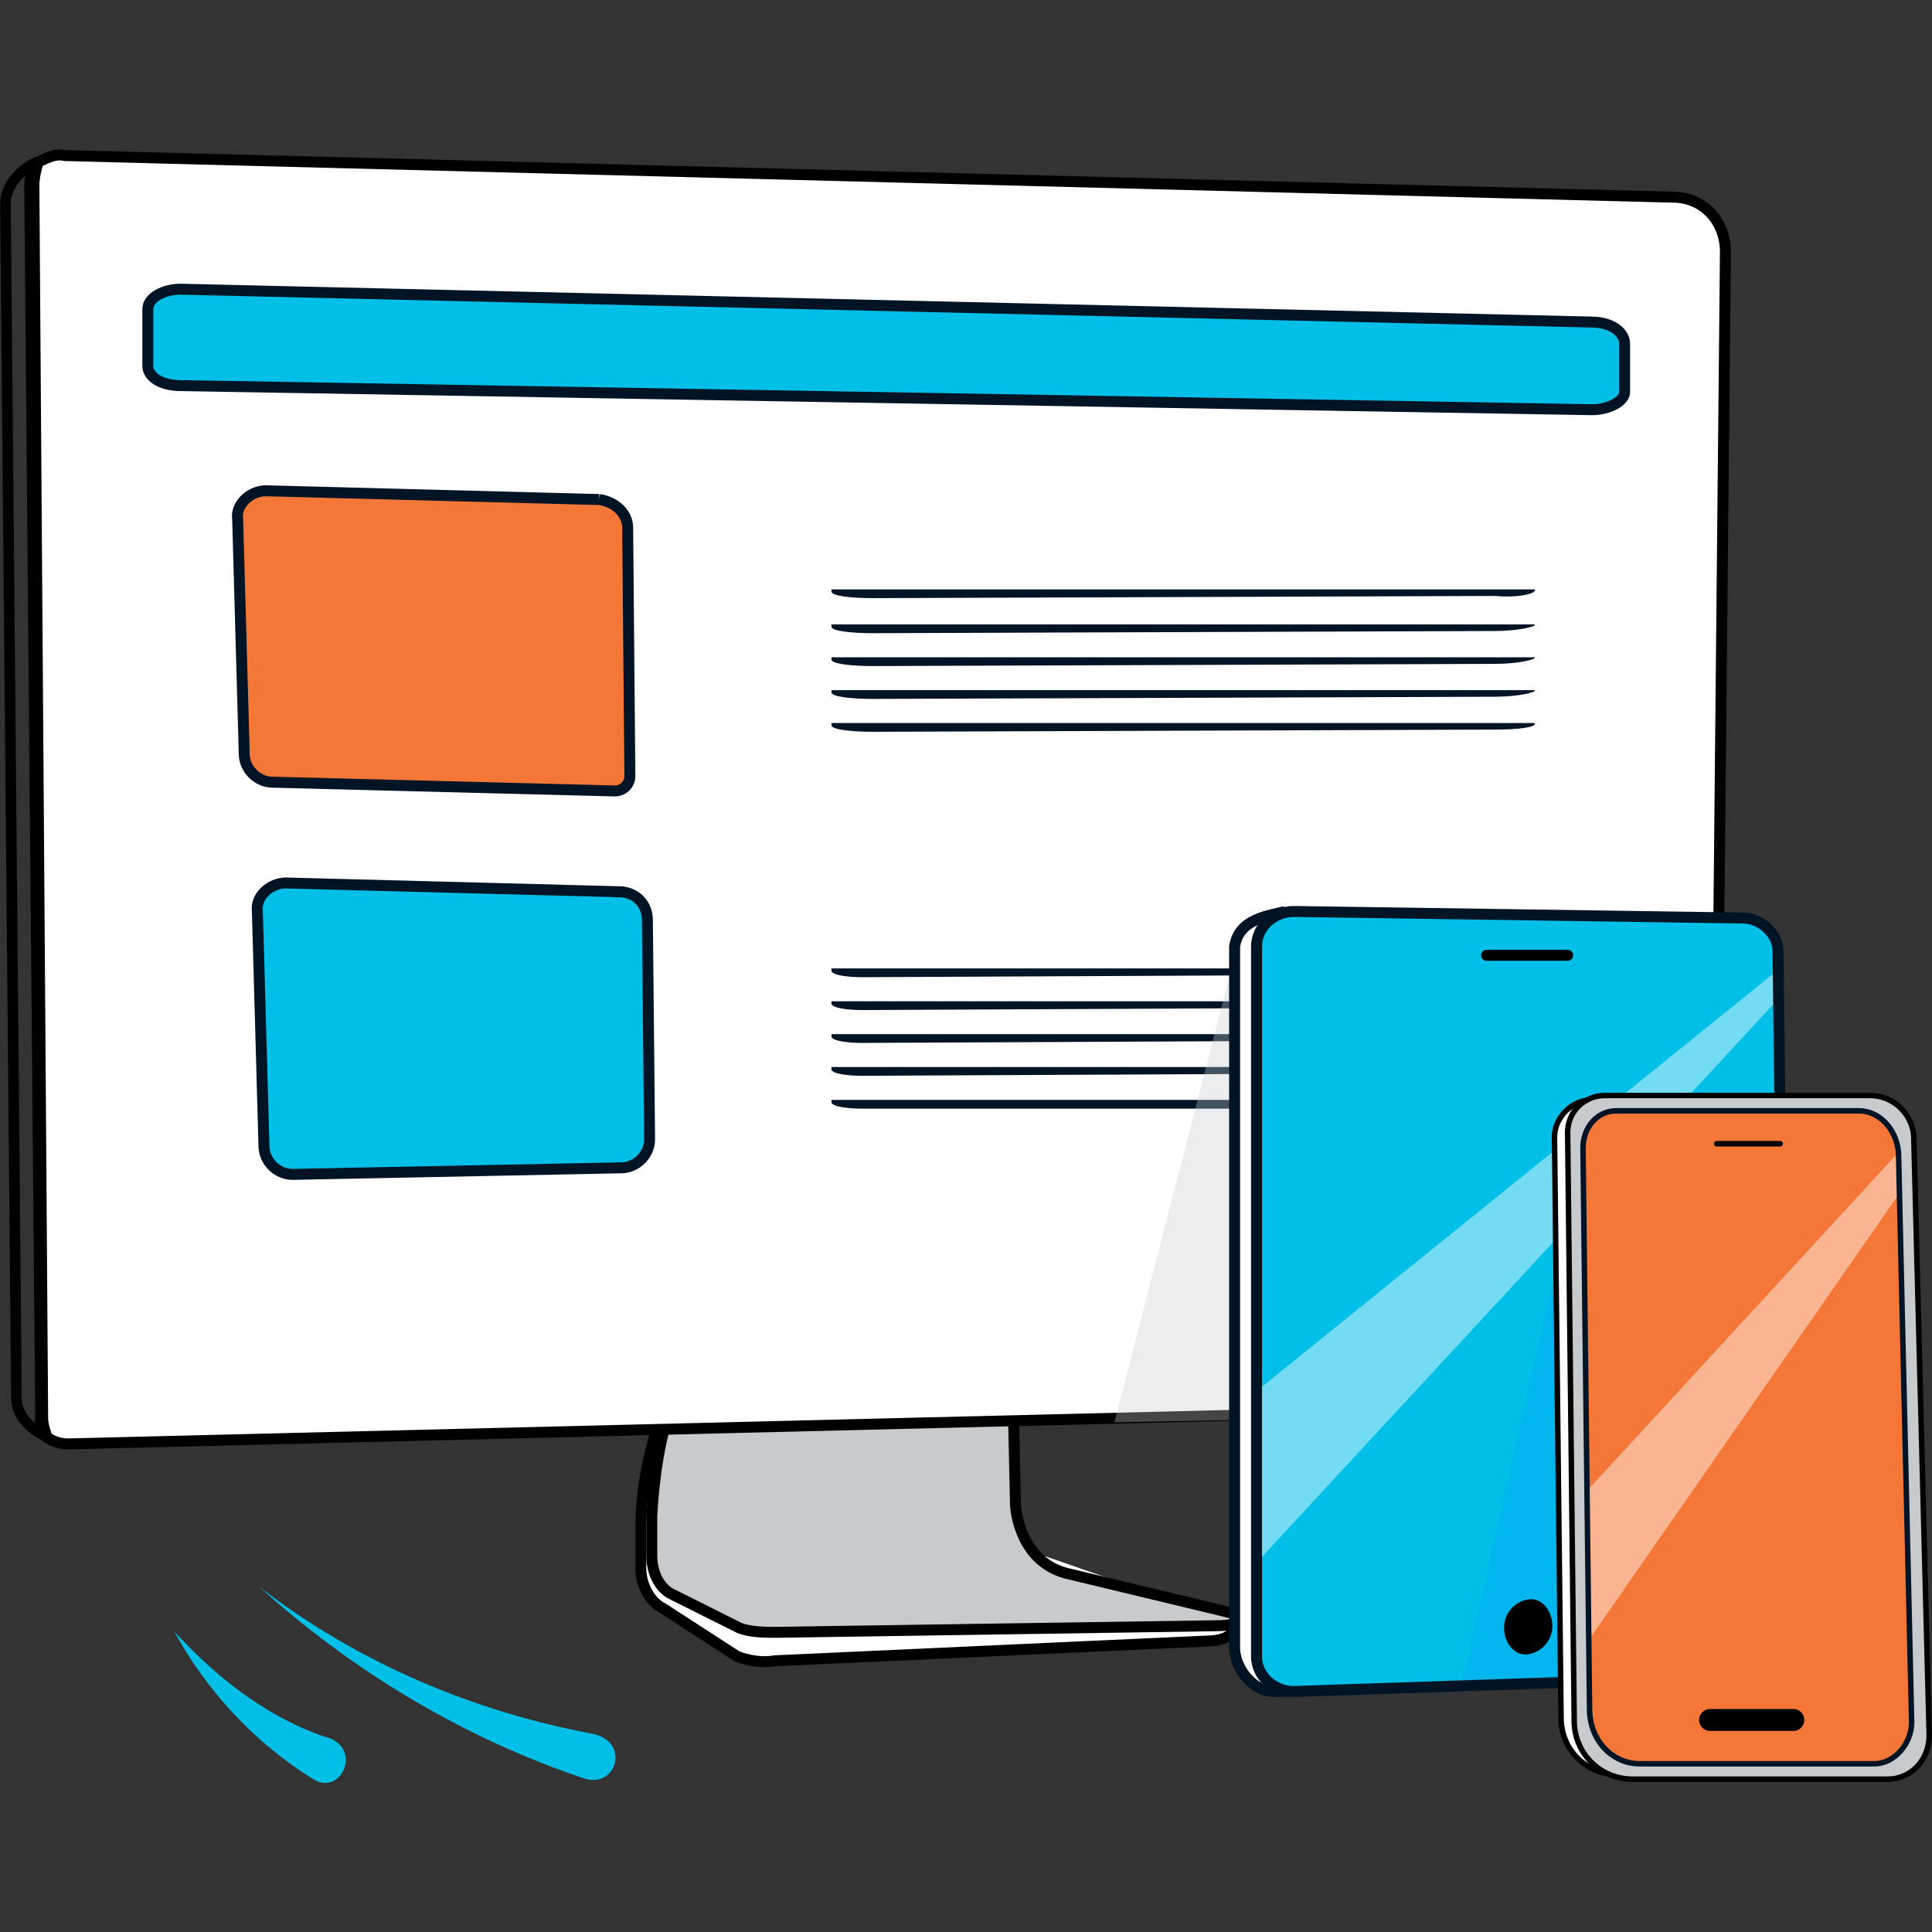
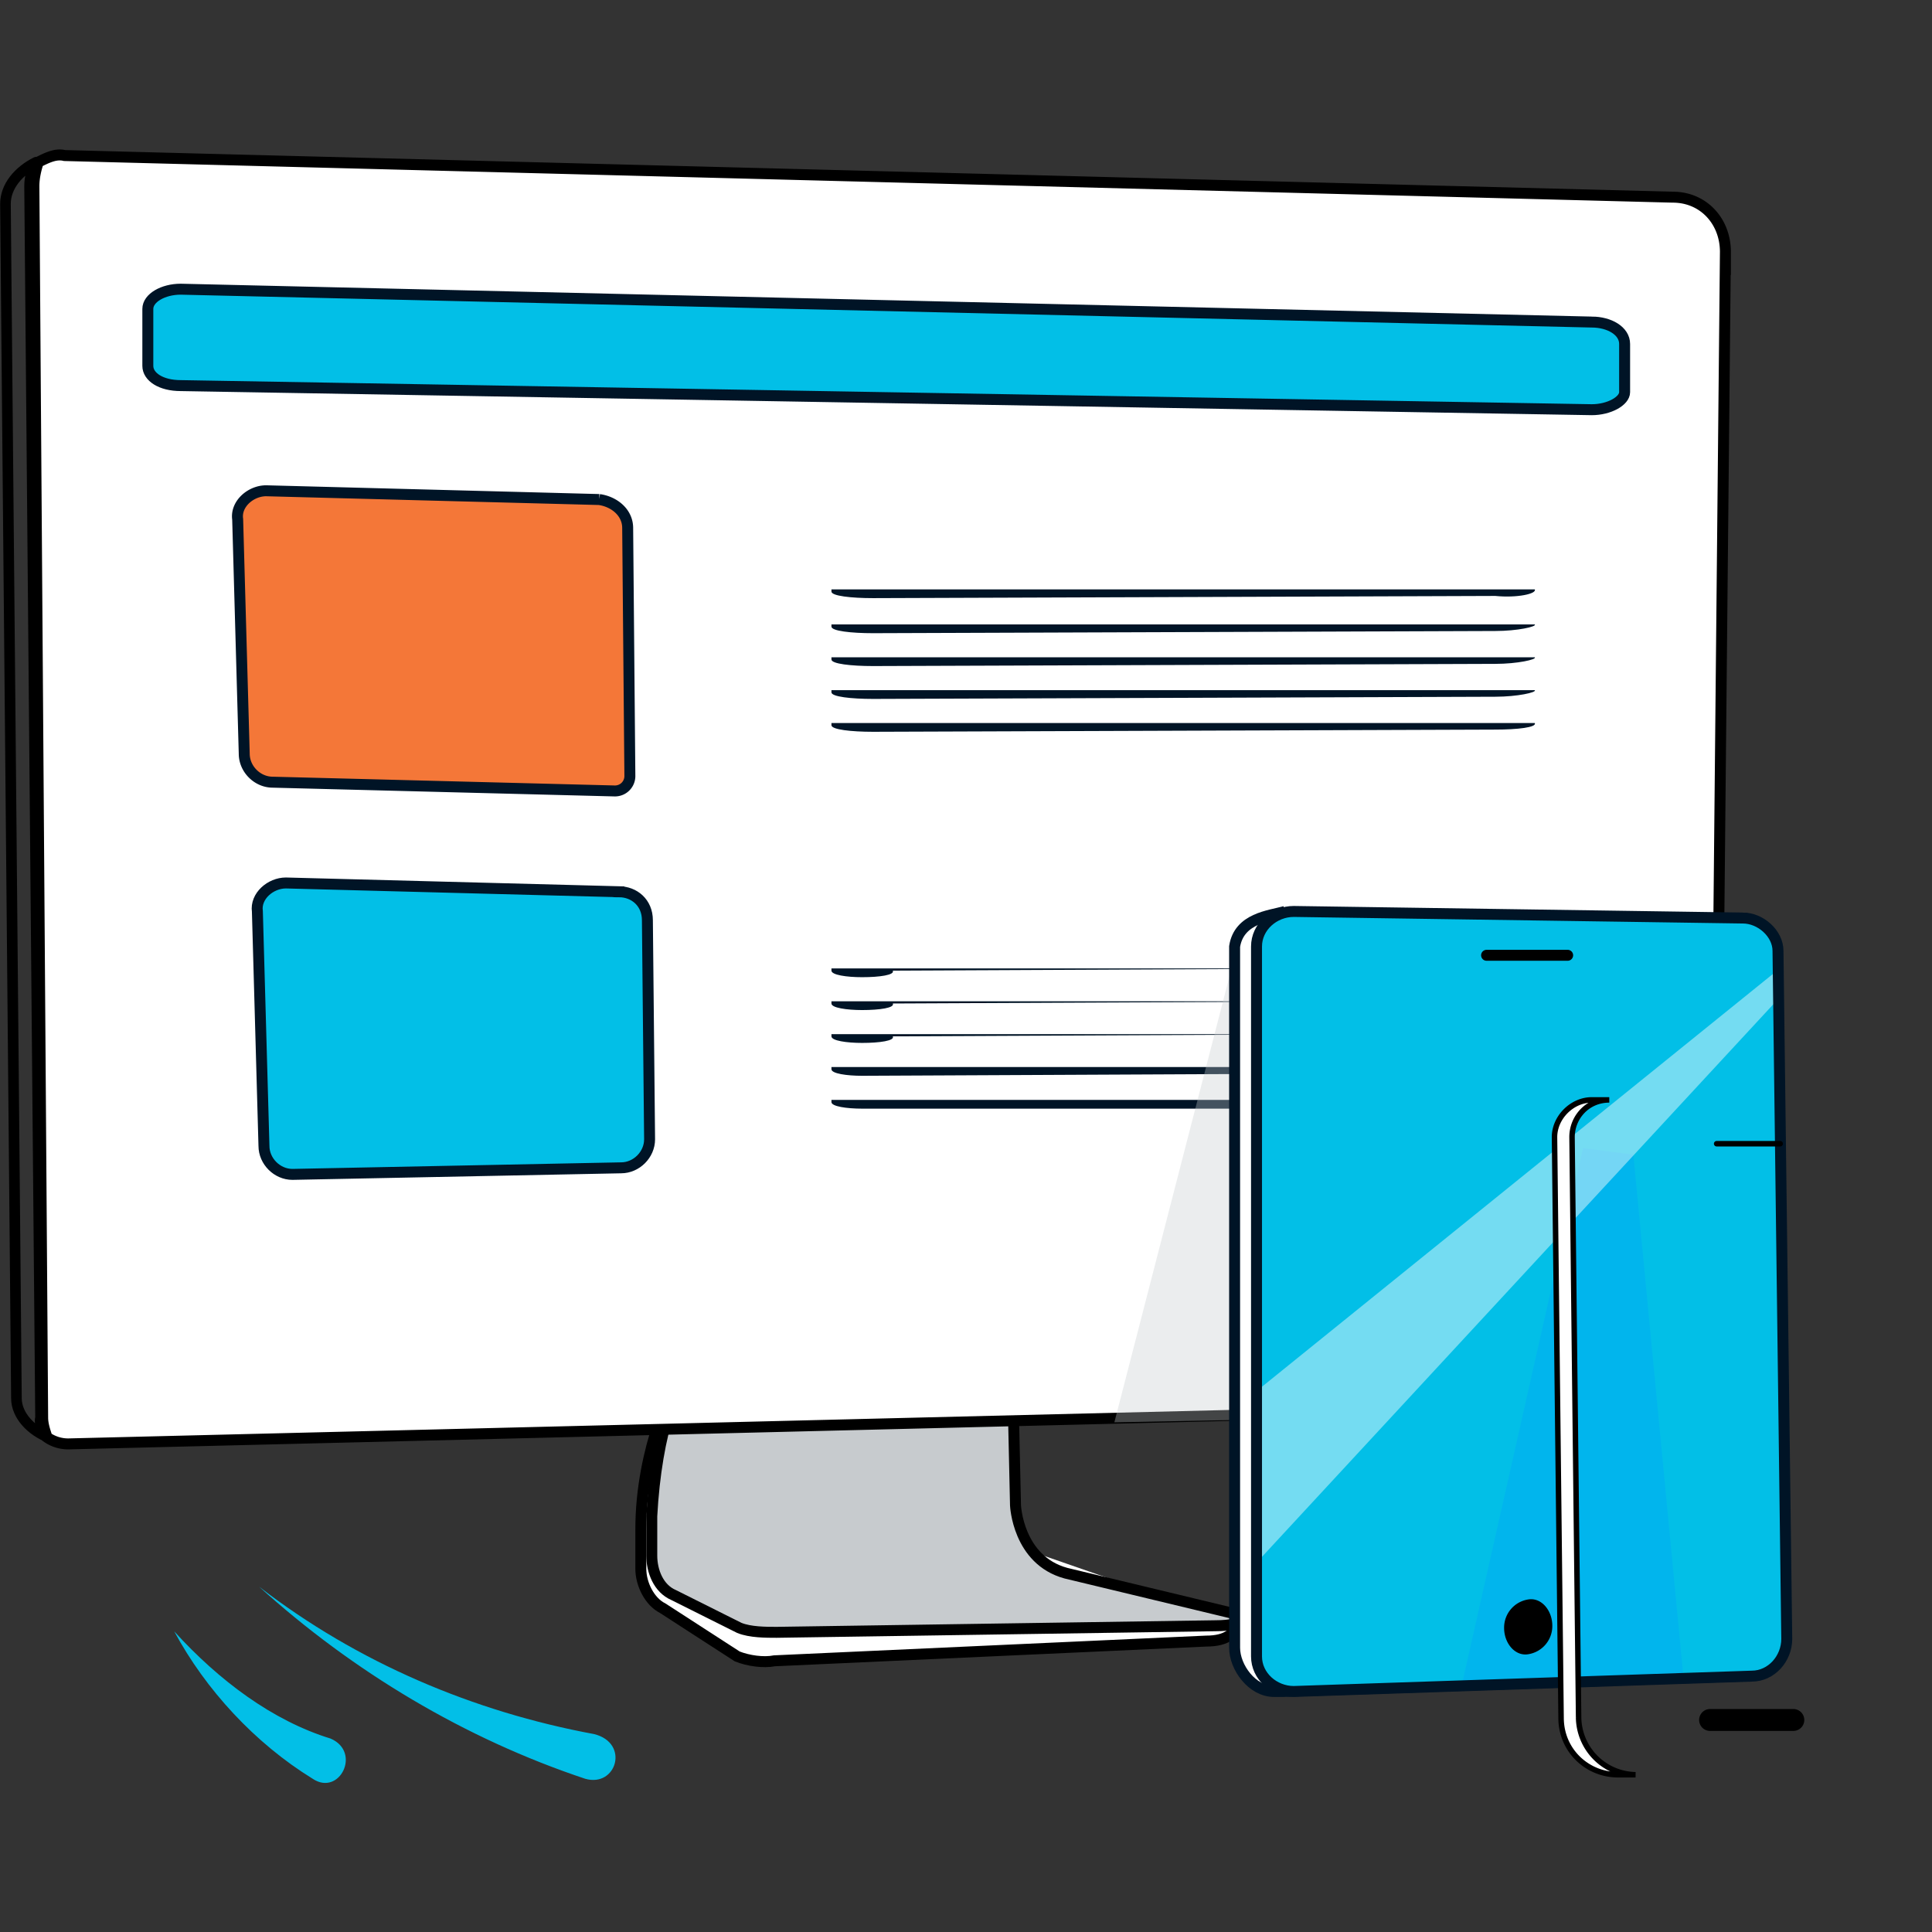
<svg xmlns="http://www.w3.org/2000/svg" width="10" height="10">
  <rect width="100%" height="100%" fill="#333333" stroke="none" />
  <style>.T{stroke-width:.5}.U{stroke-miterlimit:10}.V{stroke:#000}.W{fill:#fff}.X{stroke-linejoin:round}.Y{stroke:#001426}.Z{fill:#02bfe7}.a{enable-background:new}.b{fill:#c7cbce}.c{stroke-linecap:round}</style>
  <g transform="matrix(.11 0 0 .11 -1.606 -2.243)">
    <path d="M16.92 88.039c-.825-.309-1.547-1.031-1.547-1.856l-.516-56.2c0-.825.619-1.547 1.444-1.959-.206.309-.309.722-.309 1.134l.516 57.953c-.103.309.206.619.412.928z" fill="none" class="T V X" />
    <g transform="matrix(1.031 0 0 1.031 -3.291 1.419)">
      <g class="T U V">
        <path d="M47.7 83.4h-.3c-.4 1.2-.8 2.9-.8 4.8V90c0 .7.4 1.5 1 1.8L51 94c.5.2 1.2.3 1.7.2l19.7-.9c1 0 1.3-.4 1.5-.8" class="W" />
        <path d="M63.6 82.6l.1 4.5s.1 2.5 2.3 3.1l7.9 1.9s.5.5-1.1.5l-20 .3c-.5 0-1.2 0-1.7-.2l-3-1.5c-.7-.3-1-1.1-1-1.8v-1.8c.1-1.9.4-3.6.8-4.8l15.7-.2z" class="b" />
        <path d="M96.1 29.9l-.5 50.9c0 .9-.8 1.7-1.7 1.7l-73.4 1.8a1.69 1.69 0 0 1-1-.3c-.1-.3-.2-.6-.2-.9l-.4-56.2c0-.4.1-.8.2-1.1.4-.2.8-.4 1.2-.3l73.4 1.9c1.4 0 2.4 1.1 2.4 2.5z" class="W" />
      </g>
      <g class="Y T U">
        <path d="M90 33.1l-64.4-1.5c-.8 0-1.5.4-1.5.9v2.6c0 .5.6.9 1.5.9L90 37.1c.8 0 1.5-.4 1.5-.8v-2.2c0-.6-.7-1-1.5-1z" class="Z" />
        <path d="M44.7 41.2l-15.2-.4c-.7 0-1.4.6-1.3 1.3l.3 10.7c0 .7.6 1.3 1.3 1.3l15.6.4a.68.68 0 0 0 .7-.7L46 42.5c0-.7-.6-1.2-1.3-1.3z" fill="#f47738" />
        <path d="M45.6 59.1l-15.2-.4c-.7 0-1.4.6-1.3 1.3l.3 10.7c0 .7.6 1.3 1.3 1.3l15-.3c.7 0 1.3-.6 1.3-1.3l-.1-10c0-.8-.6-1.3-1.3-1.3z" class="Z" />
      </g>
      <g fill="#001426">
        <path d="M87.4 45.3H55.3v.1c0 .2.9.3 1.9.3l28.4-.1c1 .1 1.9-.1 1.8-.3h0z" />
        <use href="#B" />
        <use href="#B" y="1.5" />
        <use href="#B" y="3" />
        <path d="M87.4 51.4H55.3v.1c0 .2.9.3 1.9.3l28.4-.1c1 0 1.9-.1 1.8-.3h0z" />
        <use href="#C" />
        <use href="#C" y="1.5" />
        <use href="#C" y="3" />
        <path d="M79.4 67.1H55.3v.1c0 .2.7.3 1.4.3l21.3-.1c.8.1 1.5-.1 1.4-.3zm0 1.5H55.3v.1c0 .2.7.3 1.4.3h21.4c.7 0 1.4-.2 1.3-.4z" />
      </g>
    </g>
    <path d="M42.137 104.09c-5.676-1.892-10.931-5.045-15.345-9.039 4.625 3.574 10.09 5.886 15.766 6.937 1.682.42 1.051 2.522-.42 2.102zm-12.823 0c-2.733-1.682-5.045-4.204-6.516-6.937 2.102 2.312 4.625 4.204 7.357 5.045 1.471.631.42 2.733-.841 1.892z" class="Z" />
    <path d="M67.036 87.317l10.621-.206-2.372-21.964-2.475-.206z" opacity=".34" class="a b" />
    <g transform="matrix(1.031 0 0 1.031 -3.291 1.419)">
      <path d="M96.7 94.9l-20.8.7h-.4c-1 0-1.8-1.1-1.8-2v-32c.2-1.3 1.6-1.4 2.3-1.6" class="T U W Y" />
      <use href="#A" class="Z" />
      <defs>
        <path id="A" d="M96.9 60.3L76.4 60c-.9 0-1.7.7-1.7 1.6V94c0 .9.8 1.6 1.7 1.6l20.9-.7c.9 0 1.6-.8 1.6-1.7l-.4-31.4c0-.8-.8-1.5-1.6-1.5z" />
        <path id="B" d="M87.4 46.9H55.3v.1c0 .2.9.3 1.9.3l28.4-.1c1 0 1.9-.2 1.8-.3h0z" />
-         <path id="C" d="M79.4 62.6H55.3v.1c0 .2.7.3 1.4.3l21.3-.1c.8 0 1.5-.1 1.4-.3z" />
-         <path id="D" d="M102.2 69.1H91.1c-.8 0-1.5.7-1.5 1.7l.3 25.6c0 1.4 1 2.5 2.3 2.5h10.7c.9 0 1.7-.9 1.7-1.9l-.6-26c-.1-1.1-.9-1.9-1.8-1.9z" />
+         <path id="C" d="M79.4 62.6H55.3v.1c0 .2.7.3 1.4.3c.8 0 1.5-.1 1.4-.3z" />
      </defs>
      <clipPath id="E">
        <use href="#A" />
      </clipPath>
      <g clip-path="url(#E)" class="a">
        <path d="M84 95.6l10.2-.5-2.3-24-2.3-.3z" opacity=".25" fill="#09f" />
        <path d="M71.1 84.8l1.4 7.3 27.3-29.5-.6-.5z" opacity=".45" class="W" />
      </g>
      <use href="#A" fill="none" class="T U Y" />
      <path d="M88.2 92.6a1.3 1.3 0 0 1-1.1 1.3c-.6.1-1.1-.5-1.1-1.2a1.3 1.3 0 0 1 1.1-1.3c.6-.1 1.1.5 1.1 1.2z" />
      <path d="M88.9 62h-3.7" fill="none" class="T V X c" />
      <g stroke-width=".25" class="U V">
        <path d="M92 99.4h-.8c-1.4 0-2.6-1.1-2.6-2.6l-.3-26.5c0-.9.8-1.7 1.7-1.7h.8c-1 0-1.7.8-1.7 1.7l.3 26.5a2.65 2.65 0 0 0 2.6 2.6z" class="W" />
-         <path d="M105.4 97.6c0 1.1-.8 2-1.9 2H91.8a2.65 2.65 0 0 1-2.6-2.6l-.3-26.9c0-1 .8-1.7 1.7-1.7h12.1c1.1 0 2 .9 2 2z" class="b" />
      </g>
      <use href="#D" fill="#f47738" />
      <defs>
-         <path id="F" d="M102.2 69.1H91.1c-.8 0-1.5.7-1.5 1.7l.3 25.6c0 1.4 1 2.5 2.3 2.5h10.7c.9 0 1.7-.9 1.7-1.9l-.6-26c-.1-1.1-.9-1.9-1.8-1.9z" />
-       </defs>
+         </defs>
      <clipPath id="G">
        <use href="#F" />
      </clipPath>
      <g clip-path="url(#G)" class="W a">
        <path d="M86.6 89.9l1.7 5.6 18.5-26.6-.6-.3z" opacity=".45" />
      </g>
      <g stroke-width=".25" fill="none">
        <use href="#D" class="U Y" />
        <path d="M98.6 70.6h-2.9" class="V X c" />
      </g>
      <path d="M99.2 96.9h-3.8" fill="none" class="V X c" />
    </g>
  </g>
</svg>